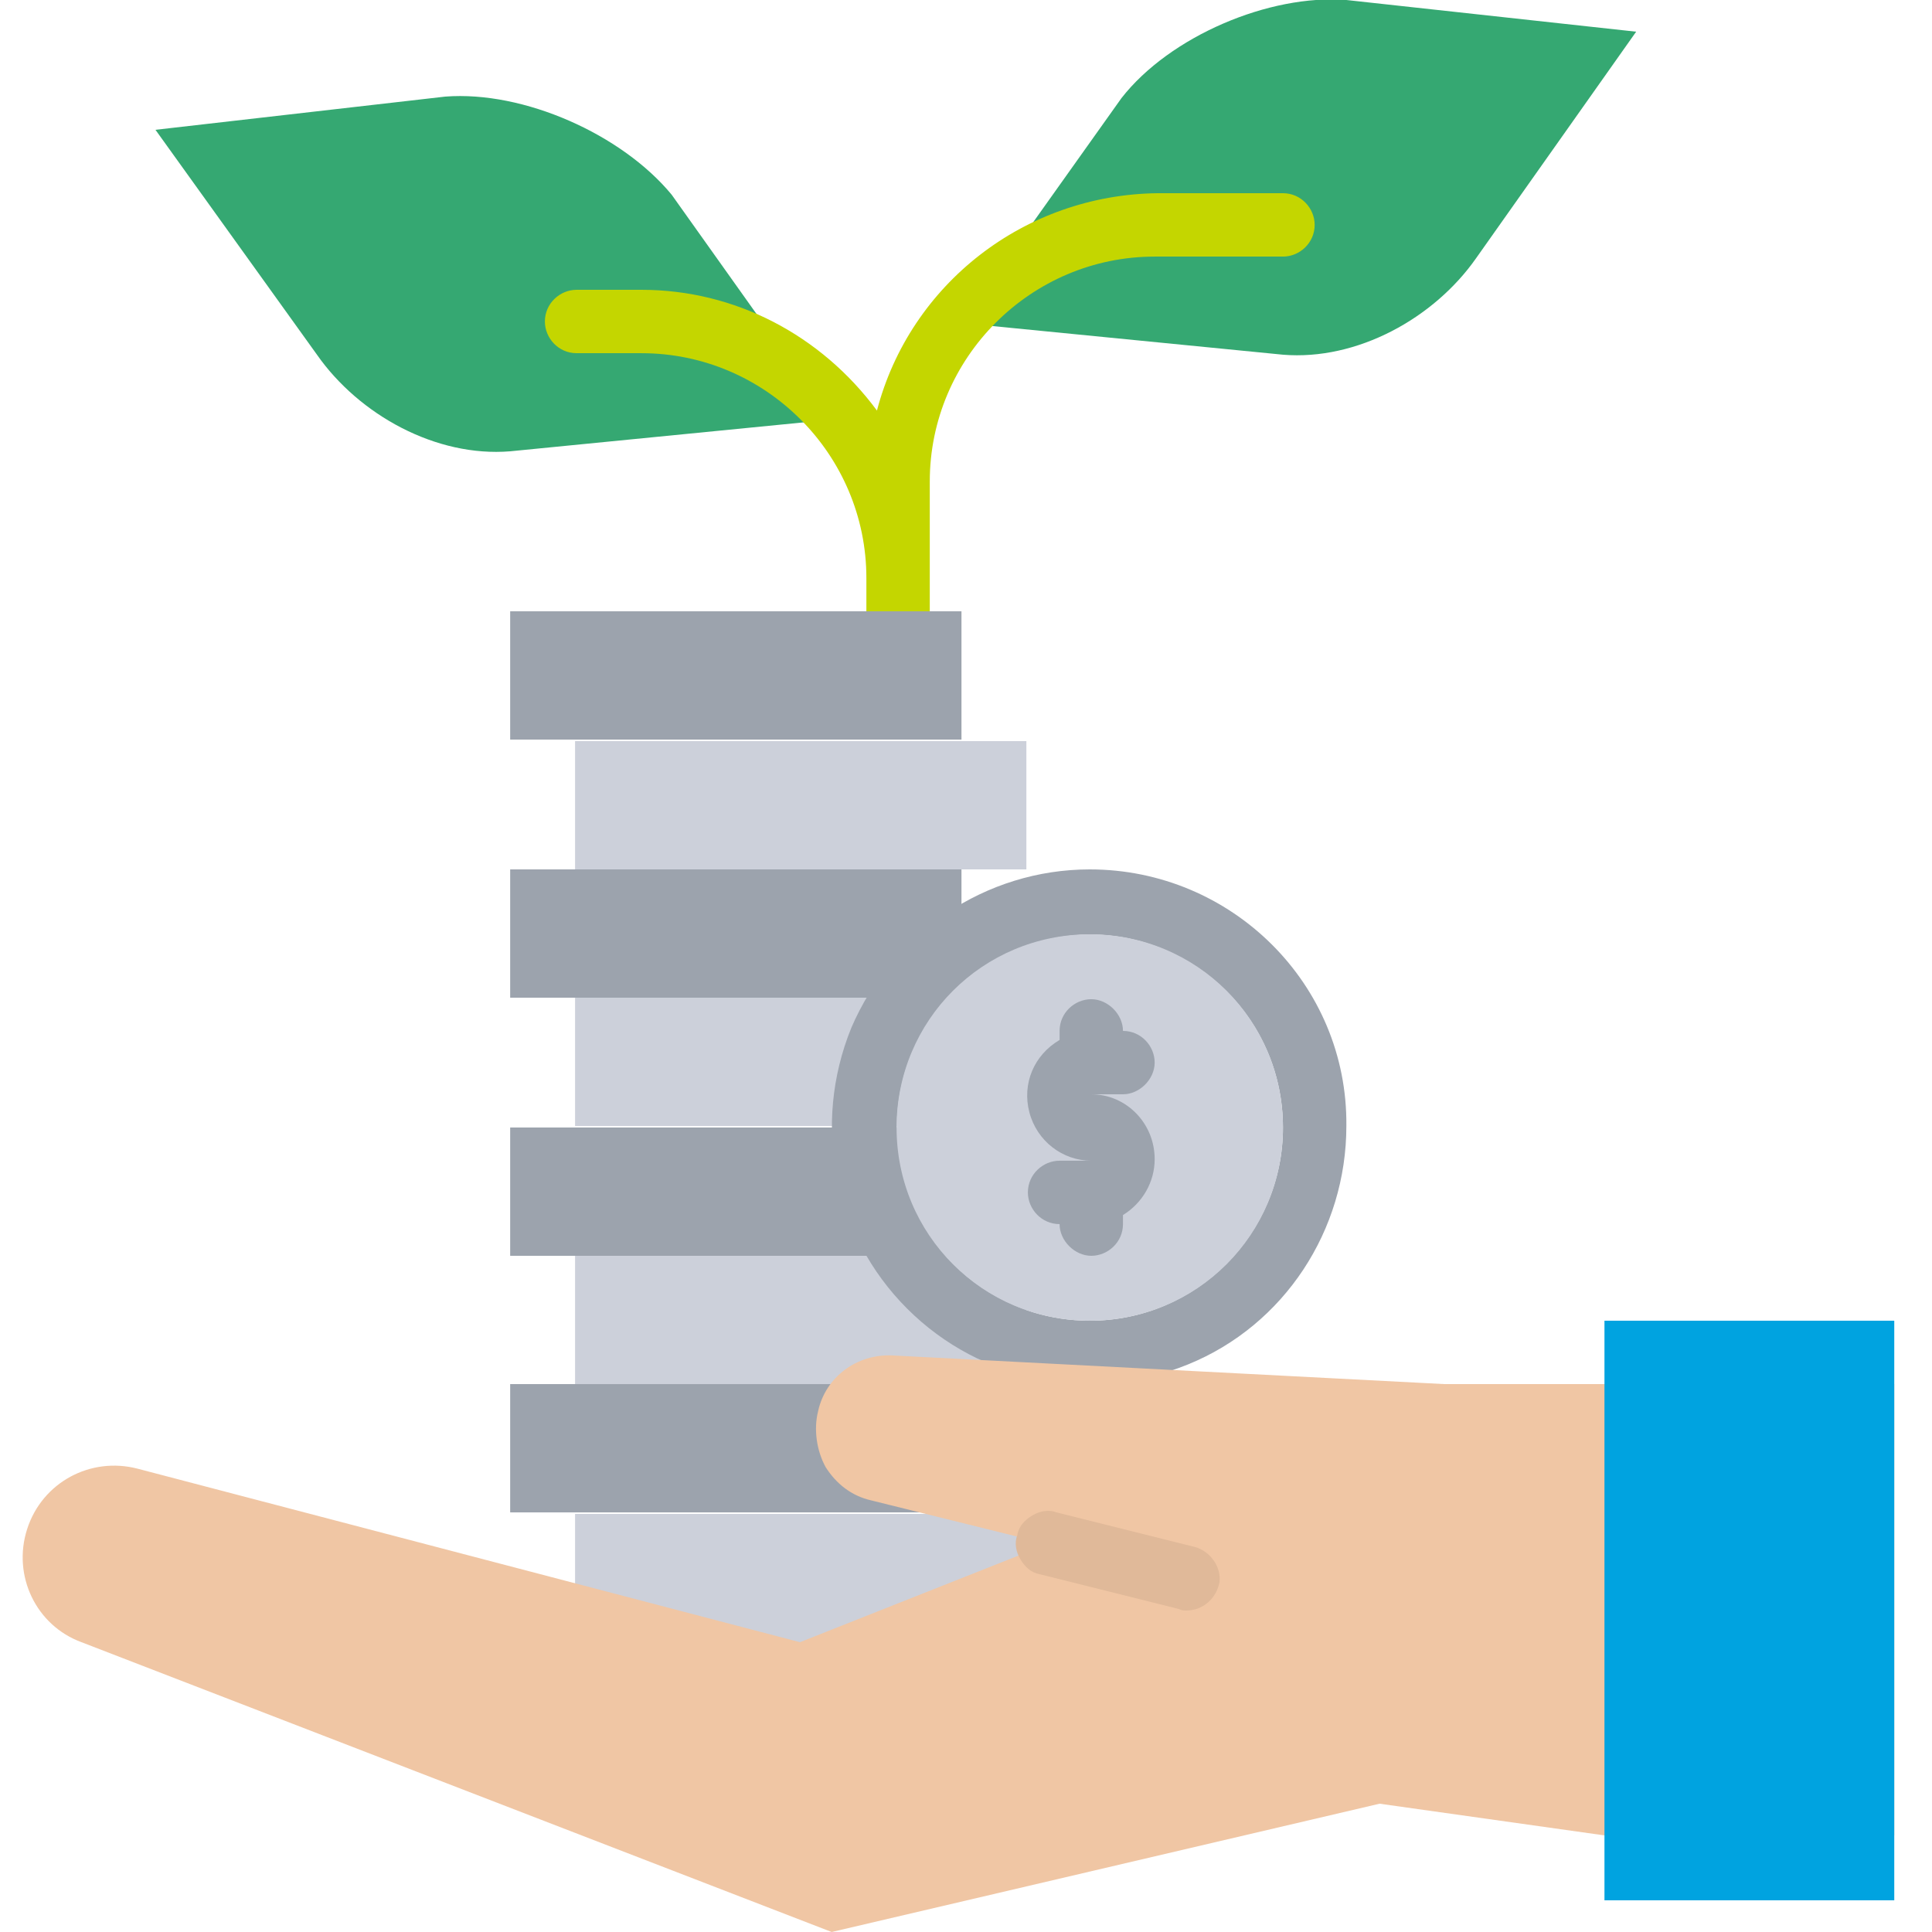
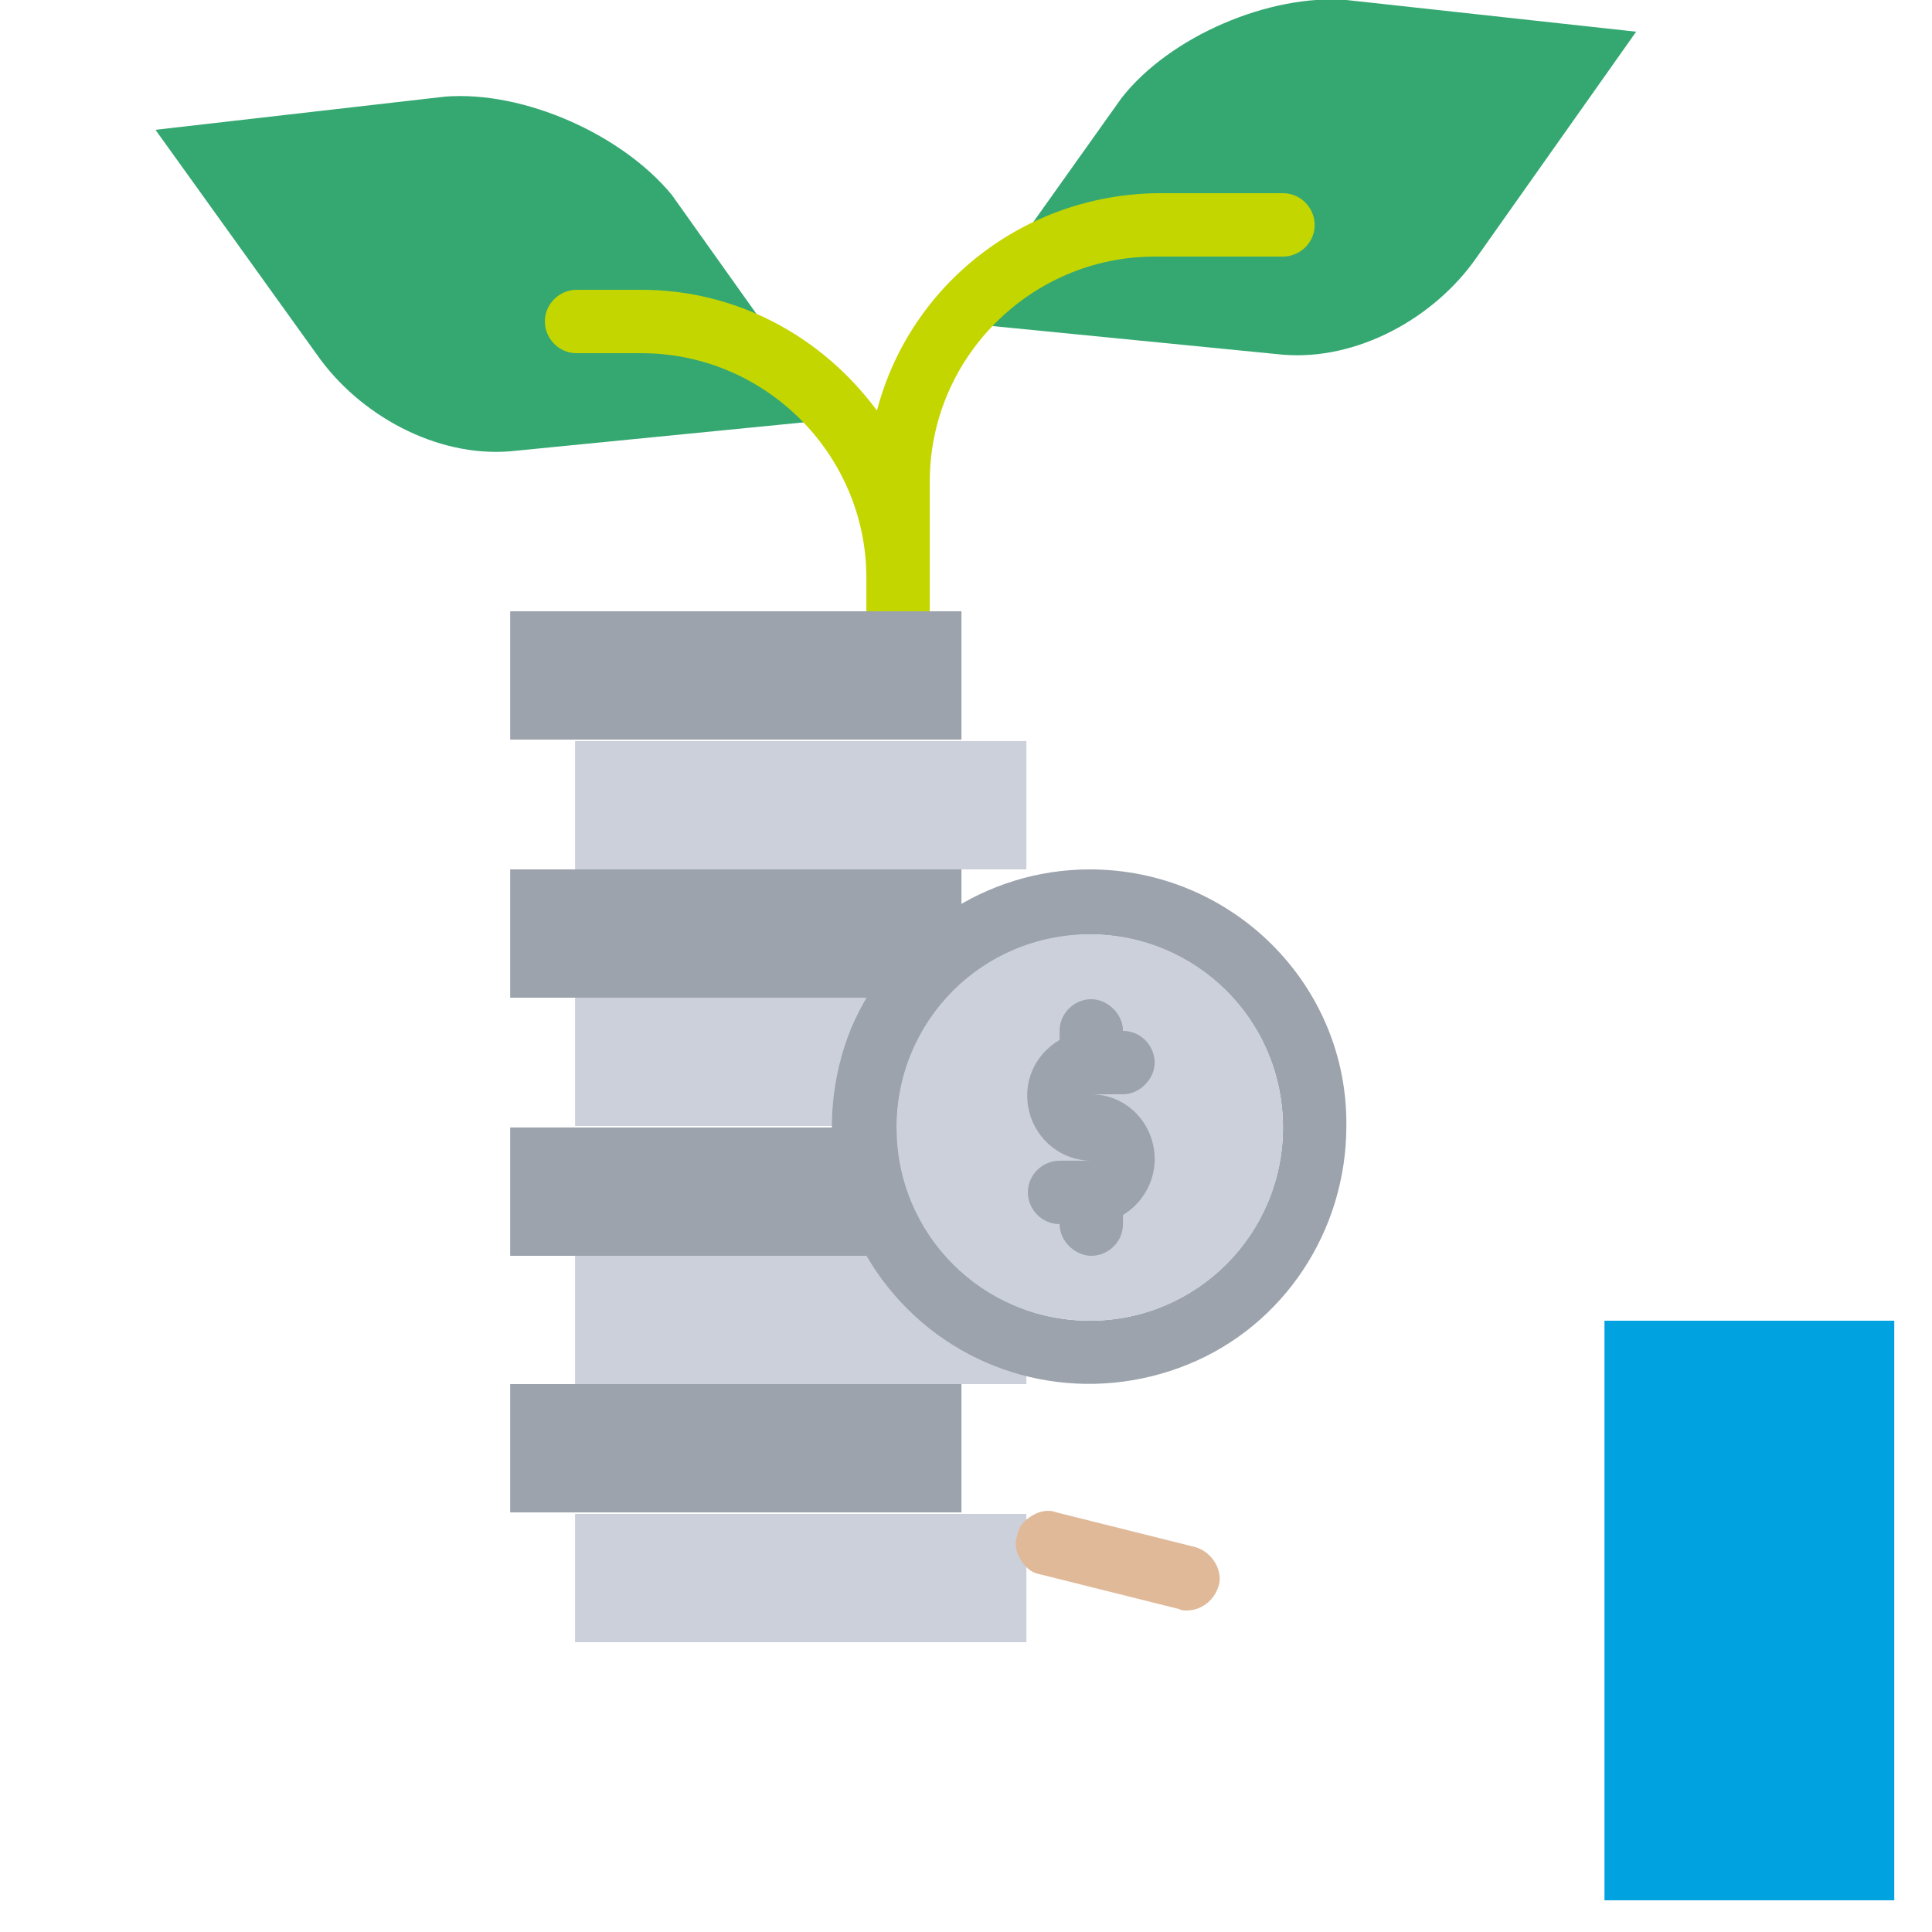
<svg xmlns="http://www.w3.org/2000/svg" id="Layer_1" x="0px" y="0px" viewBox="0 0 128 128" style="enable-background:new 0 0 128 128;" xml:space="preserve">
  <style type="text/css">
	.st0{fill:#35A872;}
	.st1{fill:none;}
	.st2{fill:#C4D600;}
	.st3{fill:#CCD0DA;}
	.st4{fill:#9CA3AD;}
	.st5{fill:#F0C6A4;}
	.st6{fill:#00A3E0;}
	.st7{fill:#E0B999;}
</style>
  <path class="st0" d="M63.7,21.4L74.3,6.5c3.2-4.1,9.8-6.9,14.9-6.5l19.2,2.1L97.8,17.1c-2.8,4-7.9,6.8-12.8,6.4L63.7,21.4z   M63.7,21.4" />
  <rect x="1.5" y="0" class="st1" width="124.1" height="128" />
  <path class="st0" d="M55.1,27.8L44.5,12.9C41.2,8.9,34.7,6,29.5,6.4L10.3,8.6L21,23.5c2.8,4,7.9,6.8,12.8,6.4L55.1,27.8z M55.1,27.8  " />
  <path class="st2" d="M87.1,14.9c0,1.2-1,2.1-2.1,2.1h-8.5c-8.2,0-14.9,6.7-14.9,14.9v10.7c0,1.2-1,2.1-2.1,2.1c-1.2,0-2.1-1-2.1-2.1  v-4.3c0-8.2-6.7-14.9-14.9-14.9h-4.3c-1.2,0-2.1-1-2.1-2.1c0-1.2,1-2.1,2.1-2.1h4.3c6.2,0,11.9,3,15.6,8c2.2-8.4,9.8-14.3,18.6-14.4  H85C86.2,12.8,87.1,13.8,87.1,14.9L87.1,14.9z M87.1,14.9" />
  <rect x="38.1" y="66.1" class="st3" width="29.9" height="8.5" />
  <rect x="33.8" y="57.6" class="st4" width="29.9" height="8.5" />
  <rect x="38.1" y="49.1" class="st3" width="29.9" height="8.5" />
  <rect x="33.8" y="40.5" class="st4" width="29.9" height="8.5" />
  <rect x="33.8" y="91.7" class="st4" width="29.9" height="8.5" />
  <rect x="38.1" y="83.2" class="st3" width="29.9" height="8.5" />
  <rect x="38.1" y="100.3" class="st3" width="29.9" height="8.5" />
  <rect x="33.8" y="74.7" class="st4" width="29.9" height="8.5" />
  <path class="st4" d="M72.2,57.6c-6.9,0-13.1,4.2-15.8,10.5c-2.6,6.4-1.2,13.7,3.7,18.6c4.9,4.9,12.2,6.3,18.6,3.7  c6.4-2.6,10.5-8.9,10.5-15.8C89.3,65.2,81.6,57.6,72.2,57.6L72.2,57.6z M72.2,87.5c-5.2,0-9.8-3.1-11.8-7.9  c-2-4.8-0.9-10.3,2.8-13.9c3.7-3.7,9.2-4.8,13.9-2.8c4.8,2,7.9,6.6,7.9,11.8C85,81.7,79.3,87.5,72.2,87.5L72.2,87.5z M72.2,87.5" />
-   <path class="st5" d="M95.7,91.7l-36.6-1.9c-2.3-0.1-4.4,1.4-4.9,3.7c-0.3,1.2-0.1,2.6,0.5,3.7c0.7,1.1,1.7,1.9,3,2.2l11.7,2.9  L53,108.8L9.1,97.3c-3.1-0.8-6.3,0.9-7.3,4c-1,3.1,0.6,6.4,3.6,7.5L55.1,128l36.3-8.5l14.9,2.1h19.2V91.7H95.7z M95.7,91.7" />
  <rect x="1.5" y="0" class="st1" width="124.1" height="128" />
  <rect x="106.3" y="87.5" class="st6" width="19.2" height="38.4" />
  <path class="st3" d="M85,74.7c0,7.1-5.7,12.8-12.8,12.8c-7.1,0-12.8-5.7-12.8-12.8c0-7.1,5.7-12.8,12.8-12.8  C79.3,61.9,85,67.6,85,74.7L85,74.7z M85,74.7" />
  <path class="st4" d="M76.5,76.8c0,1.5-0.8,2.9-2.1,3.7v0.6c0,1.2-1,2.1-2.1,2.1s-2.1-1-2.1-2.1c-1.2,0-2.1-1-2.1-2.1  c0-1.2,1-2.1,2.1-2.1h2.1c-1.9,0-3.6-1.3-4.1-3.2s0.3-3.8,2-4.8v-0.6c0-1.2,1-2.1,2.1-2.1s2.1,1,2.1,2.1c1.2,0,2.1,1,2.1,2.1  s-1,2.1-2.1,2.1h-2.1C74.6,72.5,76.5,74.4,76.5,76.8L76.5,76.8z M76.5,76.8" />
  <path class="st7" d="M78.6,106.7c-0.2,0-0.3,0-0.5-0.1l-9.2-2.3c-0.6-0.1-1-0.5-1.3-1c-0.3-0.5-0.4-1.1-0.2-1.6c0.1-0.6,0.5-1,1-1.3  c0.5-0.3,1.1-0.4,1.6-0.2l9.2,2.3c1,0.3,1.7,1.3,1.6,2.3C80.6,105.9,79.7,106.7,78.6,106.7L78.6,106.7z M78.6,106.7" />
</svg>